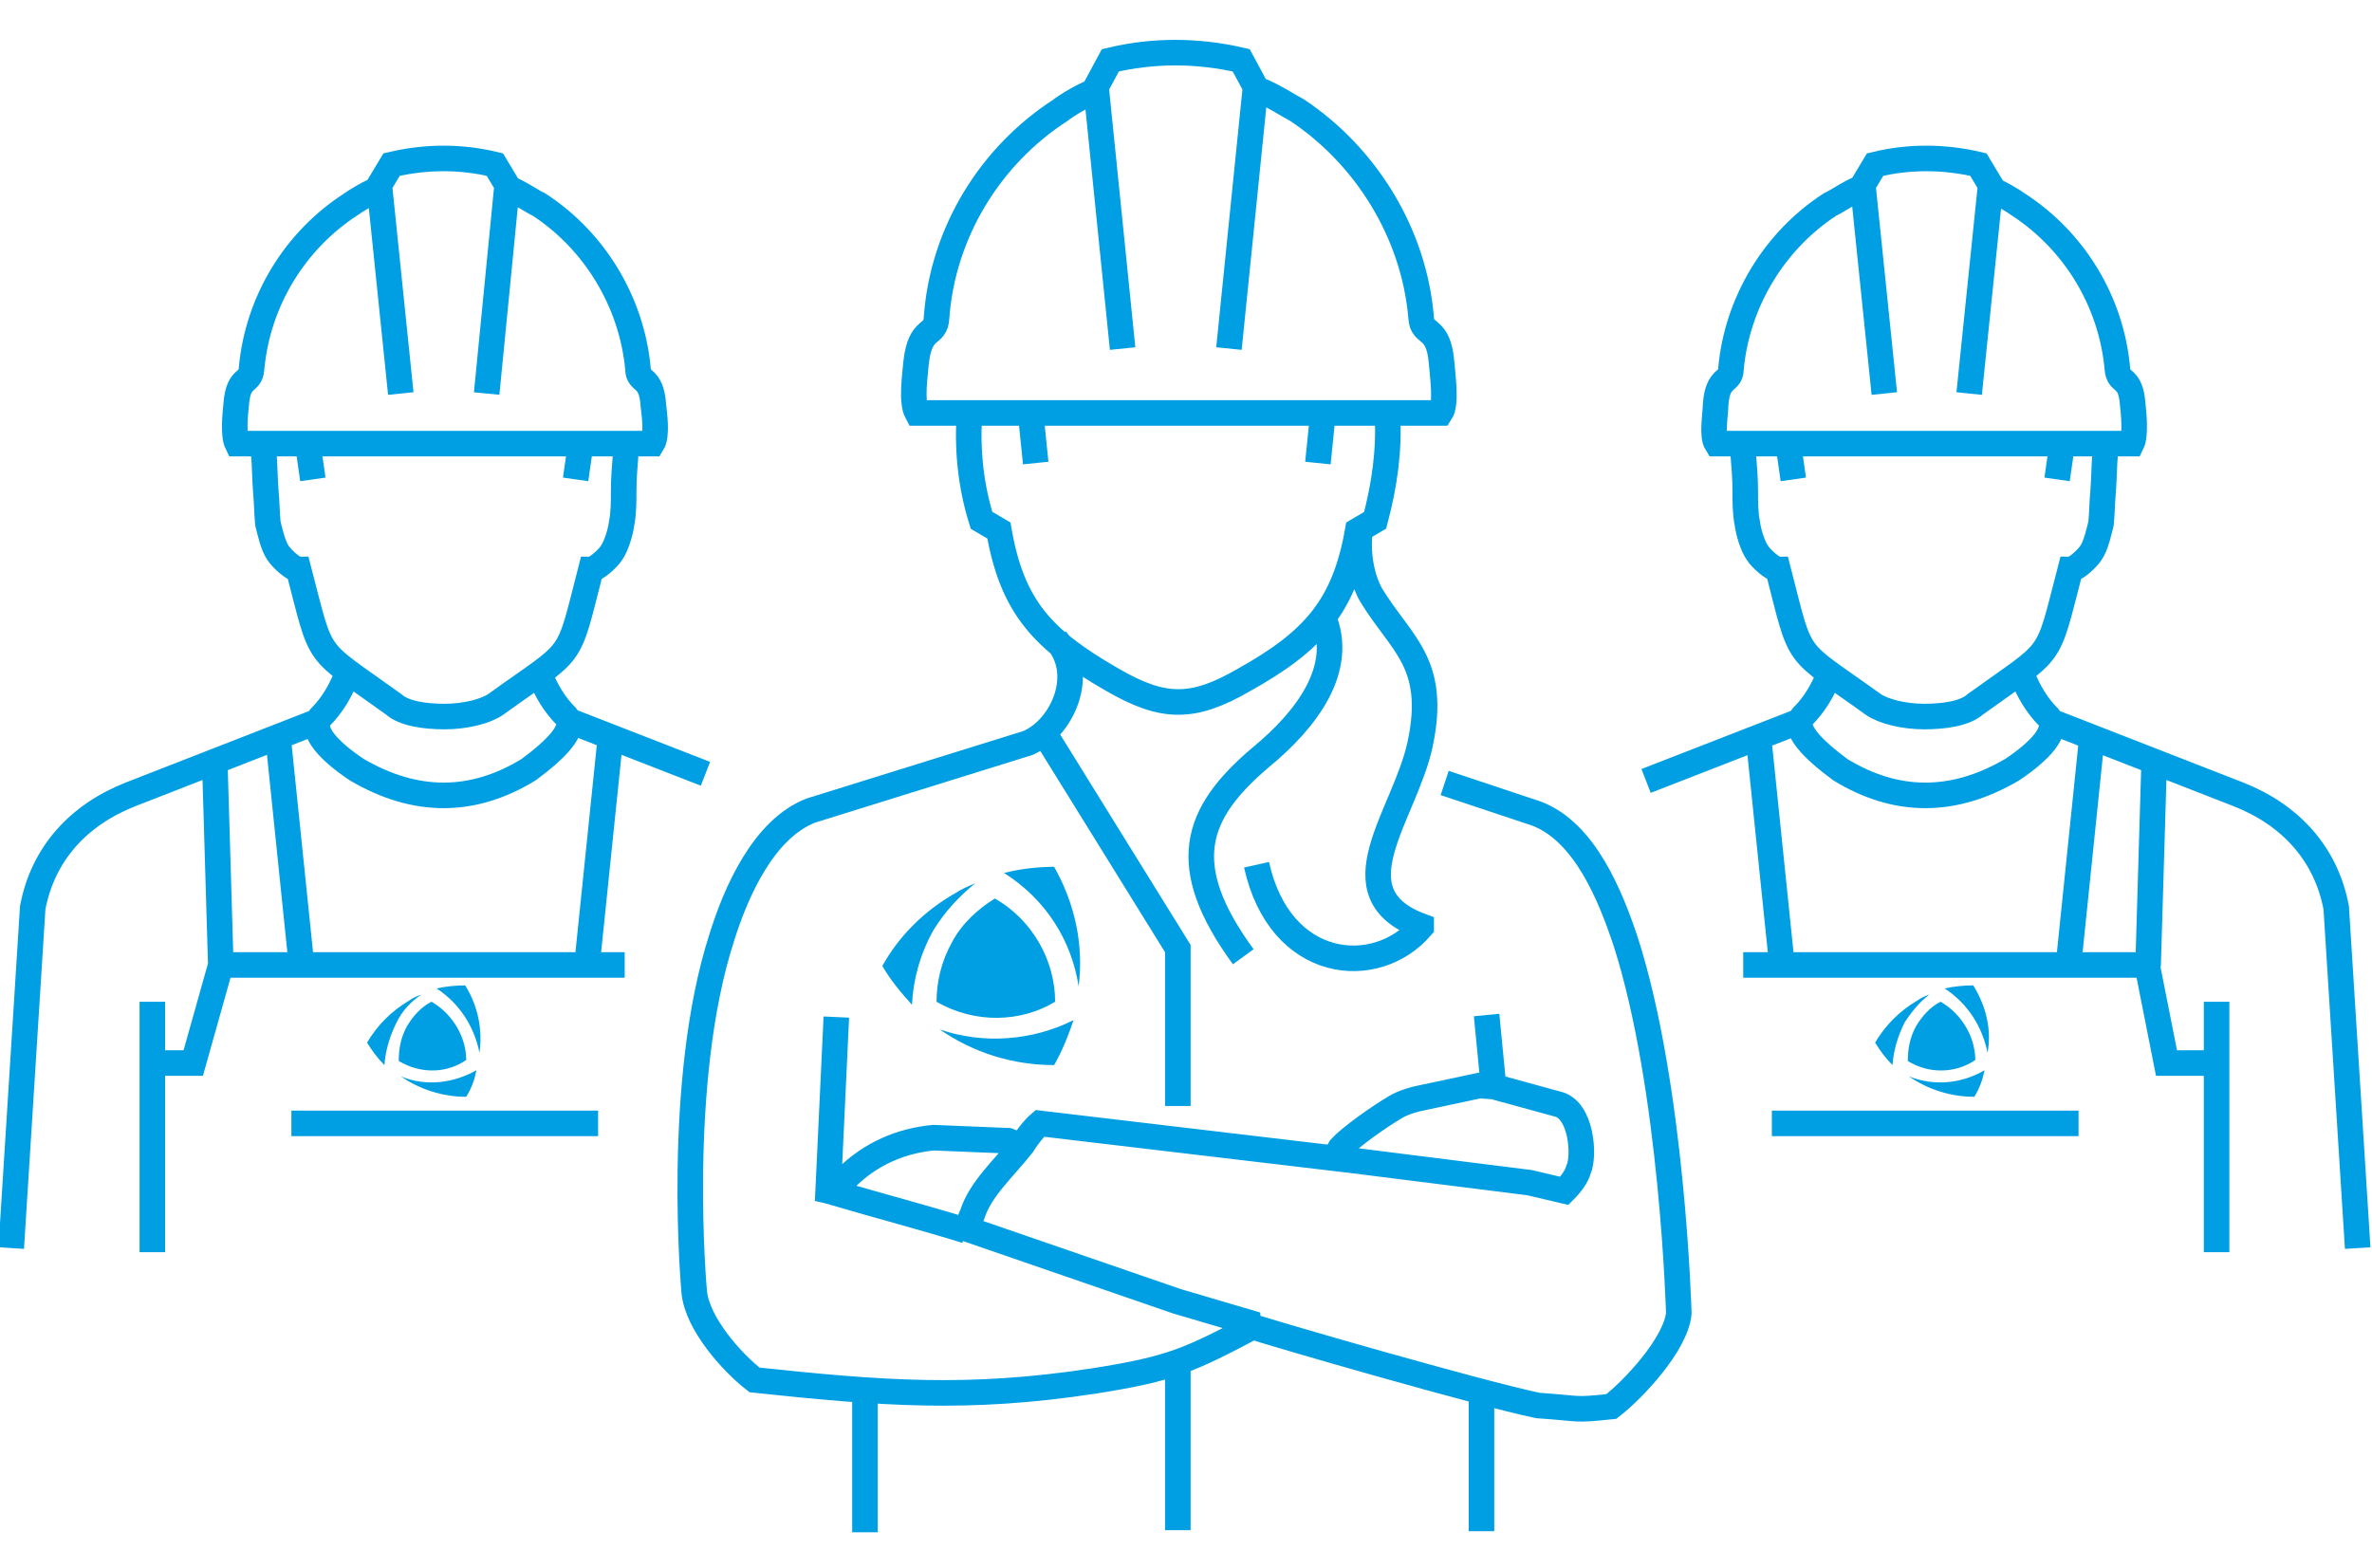
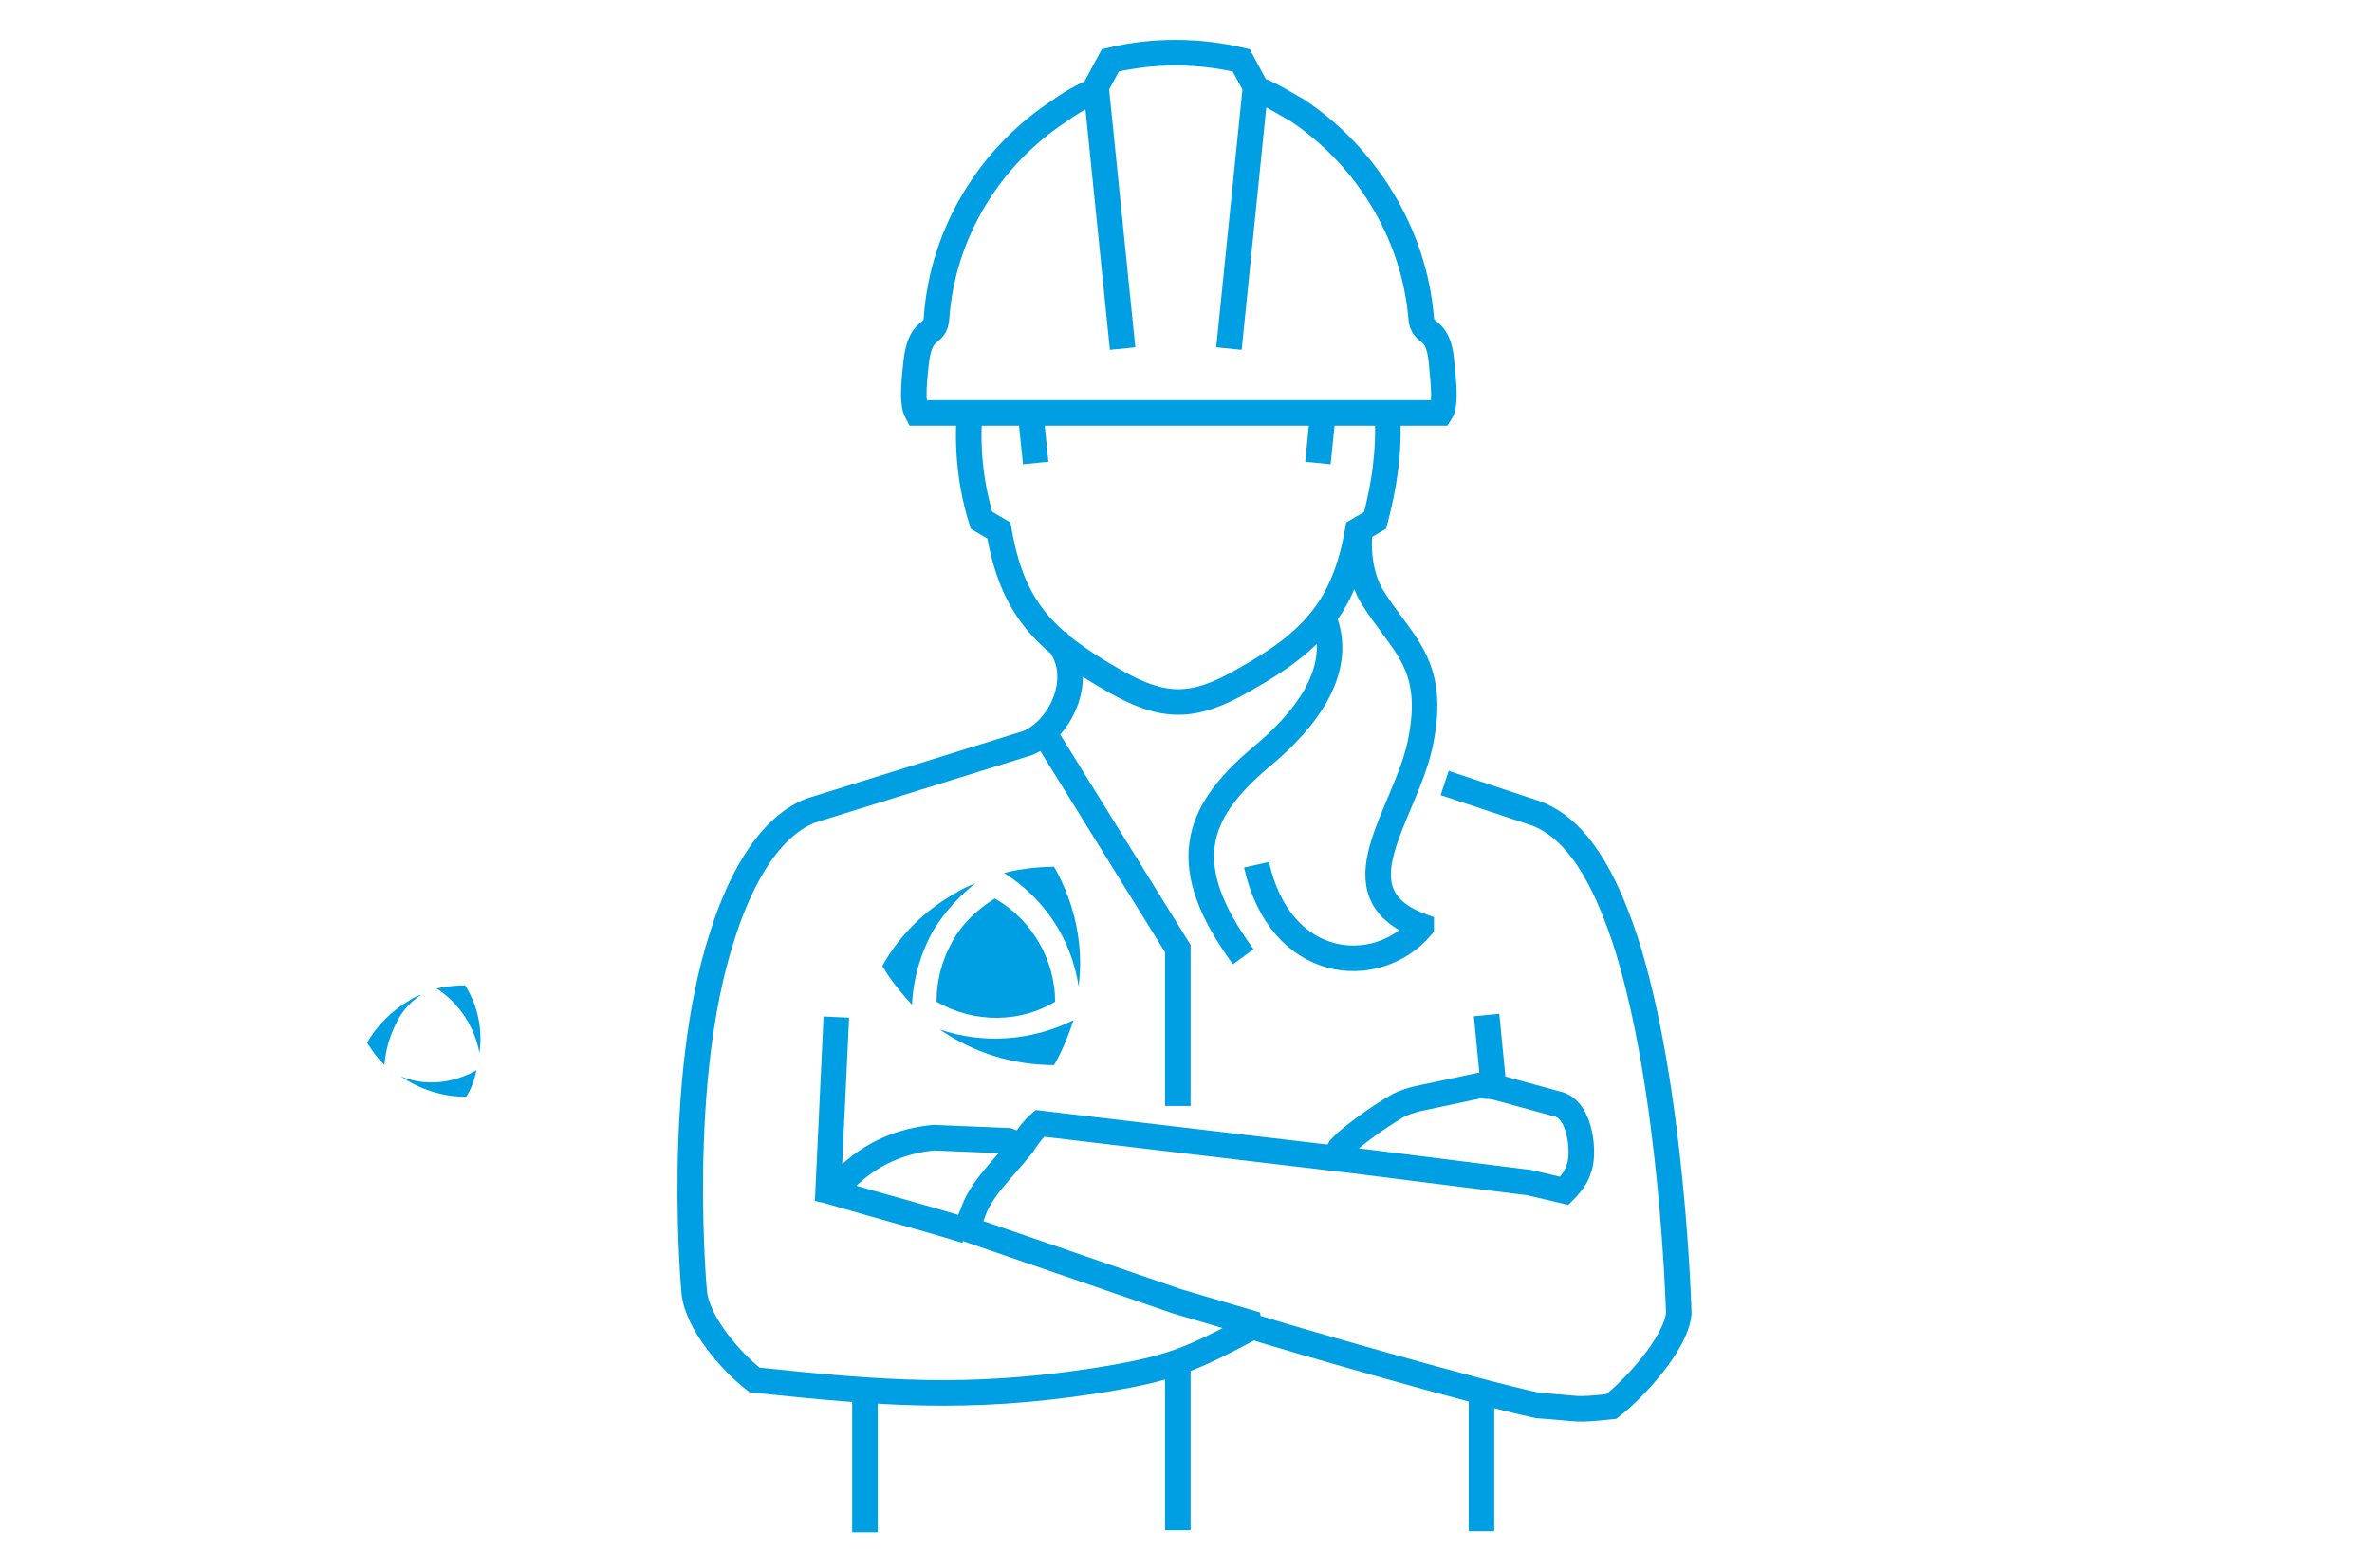
<svg xmlns="http://www.w3.org/2000/svg" version="1.1" id="Ebene_1" x="0px" y="0px" viewBox="0 0 232 153.4" style="enable-background:new 0 0 232 153.4;" xml:space="preserve">
  <style type="text/css">
	.st0{fill:#009FE3;}
	.st1{fill:none;stroke:#009FE3;stroke-width:2.5;stroke-miterlimit:2.613;}
</style>
  <g>
    <path class="st0" d="M45.5,96.4c-0.9,0-1.9,0.1-2.8,0.3c2.3,1.5,3.7,3.8,4.2,6.3C47.2,100.8,46.8,98.5,45.5,96.4z M39.2,105.3   c1.9,1.3,4.1,2,6.4,2c0.5-0.8,0.8-1.6,1-2.6C44.3,106,41.6,106.3,39.2,105.3z M41.2,97.3c-0.3,0.1-0.8,0.3-1.2,0.6   c-1.7,1-3.1,2.4-4.1,4.1c0.5,0.8,1,1.5,1.7,2.2c0.1-1.4,0.5-2.8,1.2-4.2C39.4,98.8,40.2,98,41.2,97.3L41.2,97.3z" />
-     <path class="st0" d="M39,103.8c0-1.2,0.2-2.3,0.8-3.4c0.6-1,1.4-1.9,2.4-2.4c2.1,1.2,3.4,3.5,3.4,5.7C43.7,105,41.2,105.1,39,103.8   z" />
  </g>
  <g>
-     <path class="st1" d="M197.8,66.1c0.6,1.5,1.4,2.9,2.6,4.1c1,1.3-0.9,3.3-3.6,5.1c-5.8,3.4-11.4,3.3-16.8,0c-2.7-2-4.7-4-3.7-5.2   c1.2-1.2,2-2.6,2.6-4.1 M216.8,122.5V98 M200.7,70.6l18.2,7.1c5.1,2,8.6,5.8,9.6,11.1l2.1,33.3 M175.9,70.6L161,76.4 M194.4,18.4   c1,0.3,2.6,1.3,3,1.6c5.4,3.5,9.1,9.4,9.7,16.1c0.1,1.5,1.3,0.6,1.5,3.5c0.1,0.9,0.3,3-0.1,3.8c-13.3,0-27.4,0-40.6,0   c-0.5-0.8-0.1-2.9-0.1-3.8c0.2-2.9,1.5-2.1,1.5-3.5c0.6-6.6,4.3-12.6,9.7-16.1c0.5-0.2,2.1-1.3,3-1.6 M192.6,38.5l2.1-20.4l-1.2-2   c-3.4-0.8-6.8-0.8-10.1,0l-1.2,2l2.1,20.4 M170.5,43.4c0,0.3,0,0.7,0,1c0.1,1.2,0.2,2.4,0.2,3.7c0,1,0,2.1,0.2,3.1   c0.1,0.8,0.5,2.2,1,2.9c0.3,0.5,1.5,1.6,2,1.6c2.4,9.3,1.4,7.5,9.3,13.2c1,0.7,3,1.2,5,1.2s4-0.3,5-1.2c7.9-5.7,6.9-4,9.3-13.2   c0.5,0,1.6-1,2-1.6c0.5-0.7,0.8-2.1,1-2.9c0.1-1,0.1-2.1,0.2-3.1c0.1-1.3,0.1-2.6,0.2-3.7c0-0.3,0-0.7,0-1 M201.2,46.9l0.5-3.5    M175.4,46.9l-0.5-3.5 M203.3,109.9h-30 M172,72.2l2.3,22.3 M204.6,72.2l-2.3,22.3 M210.7,74.3l-0.6,20.2 M216.9,104h-5l-1.9-9.6   h-39.5 M33.9,66.1c-0.6,1.5-1.4,2.9-2.6,4.1c-1,1.3,0.9,3.3,3.6,5.1c5.8,3.4,11.4,3.3,16.8,0c2.7-2,4.7-4,3.7-5.2   c-1.2-1.2-2-2.6-2.6-4.1 M14.9,122.5V98 M31,70.6l-18.2,7.1c-5.1,2-8.6,5.8-9.6,11.1l-2.1,33.3 M55.9,70.6L69,75.7 M37.3,18.4   c-1,0.3-2.6,1.3-3,1.6c-5.4,3.5-9.1,9.4-9.7,16.1c-0.1,1.5-1.3,0.6-1.5,3.5c-0.1,0.9-0.3,3,0.1,3.8c13.3,0,27.4,0,40.6,0   c0.5-0.8,0.2-2.9,0.1-3.8c-0.2-2.9-1.5-2.1-1.5-3.5c-0.6-6.6-4.3-12.6-9.7-16.1c-0.5-0.2-2.1-1.3-3-1.6 M39.2,38.5l-2.1-20.4l1.2-2   c3.4-0.8,6.8-0.8,10.1,0l1.2,2l-2,20.4 M61.2,43.4c0,0.3,0,0.7,0,1c-0.1,1.2-0.2,2.4-0.2,3.7c0,1,0,2.1-0.2,3.1   c-0.1,0.8-0.5,2.2-1,2.9c-0.3,0.5-1.5,1.6-2,1.6c-2.4,9.3-1.4,7.5-9.3,13.2c-1,0.7-3,1.2-5,1.2s-4-0.3-5-1.2   c-7.9-5.7-6.9-4-9.3-13.2c-0.5,0-1.6-1-2-1.6c-0.5-0.7-0.8-2.1-1-2.9c-0.1-1-0.1-2.1-0.2-3.1c-0.1-1.3-0.1-2.6-0.2-3.7   c0-0.3,0-0.7,0-1 M30.6,46.9l-0.5-3.5 M56.3,46.9l0.5-3.5 M28.5,109.9h30 M59.7,72.2l-2.3,22.3 M27.2,72.2l2.3,22.3 M21,74.3   l0.6,20.2 M14.8,104h4.1l2.7-9.6h39.5" />
    <path class="st1" d="M81.8,99.5l-0.8,17l0.9,0.2 M99.9,112.1l-1.3-0.5l-7.3-0.3c-3.1,0.3-6.1,1.5-8.6,4l-0.7,1.5   c4.1,1.2,8.3,2.3,12.5,3.6 M146.1,106.5l-0.7-7.2 M84.6,135.2v14.7 M144.9,136.9v12.9 M115.2,133.3v16.4 M130.4,113.5l0.7-1.2   c0.9-1,3.7-3,5.4-4c0.8-0.5,2.1-0.8,2.1-0.8l6.1-1.3l1.4,0.1l6.2,1.7c2.4,0.5,2.7,5.1,2.1,6.4c-0.2,0.7-0.7,1.4-1.4,2.1l-3.4-0.8   l-17.5-2.2l-30.4-3.6c-0.7,0.6-1.4,1.6-1.7,2.1c-1.9,2.4-4.1,4.3-4.9,6.8l-0.6,1.4l20.6,7.1l7.8,2.3c-6.6,3.5-8.3,4.3-15.9,5.5   c-12.4,1.9-20.9,1.2-33.2-0.1c-2.2-1.7-5.6-5.5-5.9-8.6c0,0-1.9-20.5,2.7-34.7c1.4-4.5,4.1-10.6,8.7-12.4l21.2-6.6   c3.4-1.4,5.8-6.8,2.8-10.1 M122.2,129.7c3.1,1,22.1,6.5,28.2,7.8c4.4,0.3,3.4,0.5,7.2,0.1c2.2-1.7,6.3-6.1,6.6-9.1   c0,0-0.6-22.1-5.2-36.4c-1.5-4.5-4-10.7-8.7-12.5l-9-3 M100.8,40.4l0.5,4.9 M129.4,40.4l-0.5,4.9 M133.1,51.3   c-0.5,2.9,0.2,5.5,1,6.9c2.9,4.8,6.5,6.6,4.8,14.6c-1.5,7-8.5,14.6,0.1,17.8v0.1c-4.4,5.1-13.8,4.3-16.1-6.1 M129.4,60.3   c2.2,5.1-1.6,10.1-6.1,13.8c-6.5,5.5-8.2,10.6-1.7,19.5 M107.5,8.8c-1.3,0.3-3.3,1.6-3.8,2c-6.8,4.4-11.5,11.9-12.1,20.3   c-0.1,1.9-1.6,0.7-2,4.4c-0.1,1.2-0.5,3.8,0.1,4.9c16.7,0,34.5,0,51.2,0c0.6-0.9,0.2-3.6,0.1-4.9c-0.3-3.7-1.9-2.6-2-4.4   c-0.7-8.4-5.5-15.9-12.1-20.3c-0.6-0.3-2.6-1.6-3.8-2 M109.8,34.1l-2.6-25.6l1.4-2.6c4.2-1,8.5-1,12.8,0l1.4,2.6l-2.6,25.6    M94.8,40.8c-0.2,3.5,0.2,6.9,1.2,10.1l1.7,1c1.3,7.5,4.3,10.7,11.1,14.6c5,2.9,7.9,2.9,12.9,0c6.8-3.8,9.8-7.2,11.1-14.6l1.7-1   c0.9-3.4,1.4-6.8,1.2-10.3 M102,71.5l13.2,21.3v15.4" />
  </g>
  <g>
-     <path class="st0" d="M193,96.4c-0.9,0-1.9,0.1-2.8,0.3c2.3,1.5,3.7,3.8,4.2,6.3C194.8,100.8,194.3,98.5,193,96.4z M186.7,105.3   c1.9,1.3,4.1,2,6.4,2c0.5-0.8,0.8-1.6,1-2.6C191.9,106,189.2,106.3,186.7,105.3z M188.7,97.3c-0.3,0.1-0.8,0.3-1.2,0.6   c-1.7,1-3.1,2.4-4.1,4.1c0.5,0.8,1,1.5,1.7,2.2c0.1-1.4,0.5-2.8,1.2-4.2C187.1,98.8,187.8,98,188.7,97.3L188.7,97.3z" />
-     <path class="st0" d="M186.6,103.8c0-1.2,0.2-2.3,0.8-3.4c0.6-1,1.4-1.9,2.4-2.4c2.1,1.2,3.4,3.5,3.4,5.7   C191.3,105,188.7,105.1,186.6,103.8z" />
-   </g>
+     </g>
  <g>
    <path class="st0" d="M103.1,84.8c-1.6,0-3.3,0.2-4.9,0.6c4.1,2.6,6.6,6.6,7.3,11.1C106,92.6,105.2,88.5,103.1,84.8z M91.9,100.7   c3.3,2.3,7.2,3.5,11.2,3.5c0.8-1.4,1.4-2.9,1.9-4.4C101,101.8,96.2,102.2,91.9,100.7z M95.4,86.4c-0.7,0.3-1.4,0.6-2,1   c-3,1.7-5.5,4.2-7.1,7.1c0.8,1.4,1.9,2.7,2.9,3.8c0.1-2.4,0.8-5,2.1-7.3C92.4,89.2,93.8,87.7,95.4,86.4L95.4,86.4z" />
    <path class="st0" d="M91.6,98c0-2,0.5-4,1.5-5.8c1-1.9,2.6-3.3,4.2-4.3c3.7,2.1,5.9,6.1,5.9,10.1C99.9,100,95.4,100.2,91.6,98z" />
  </g>
</svg>